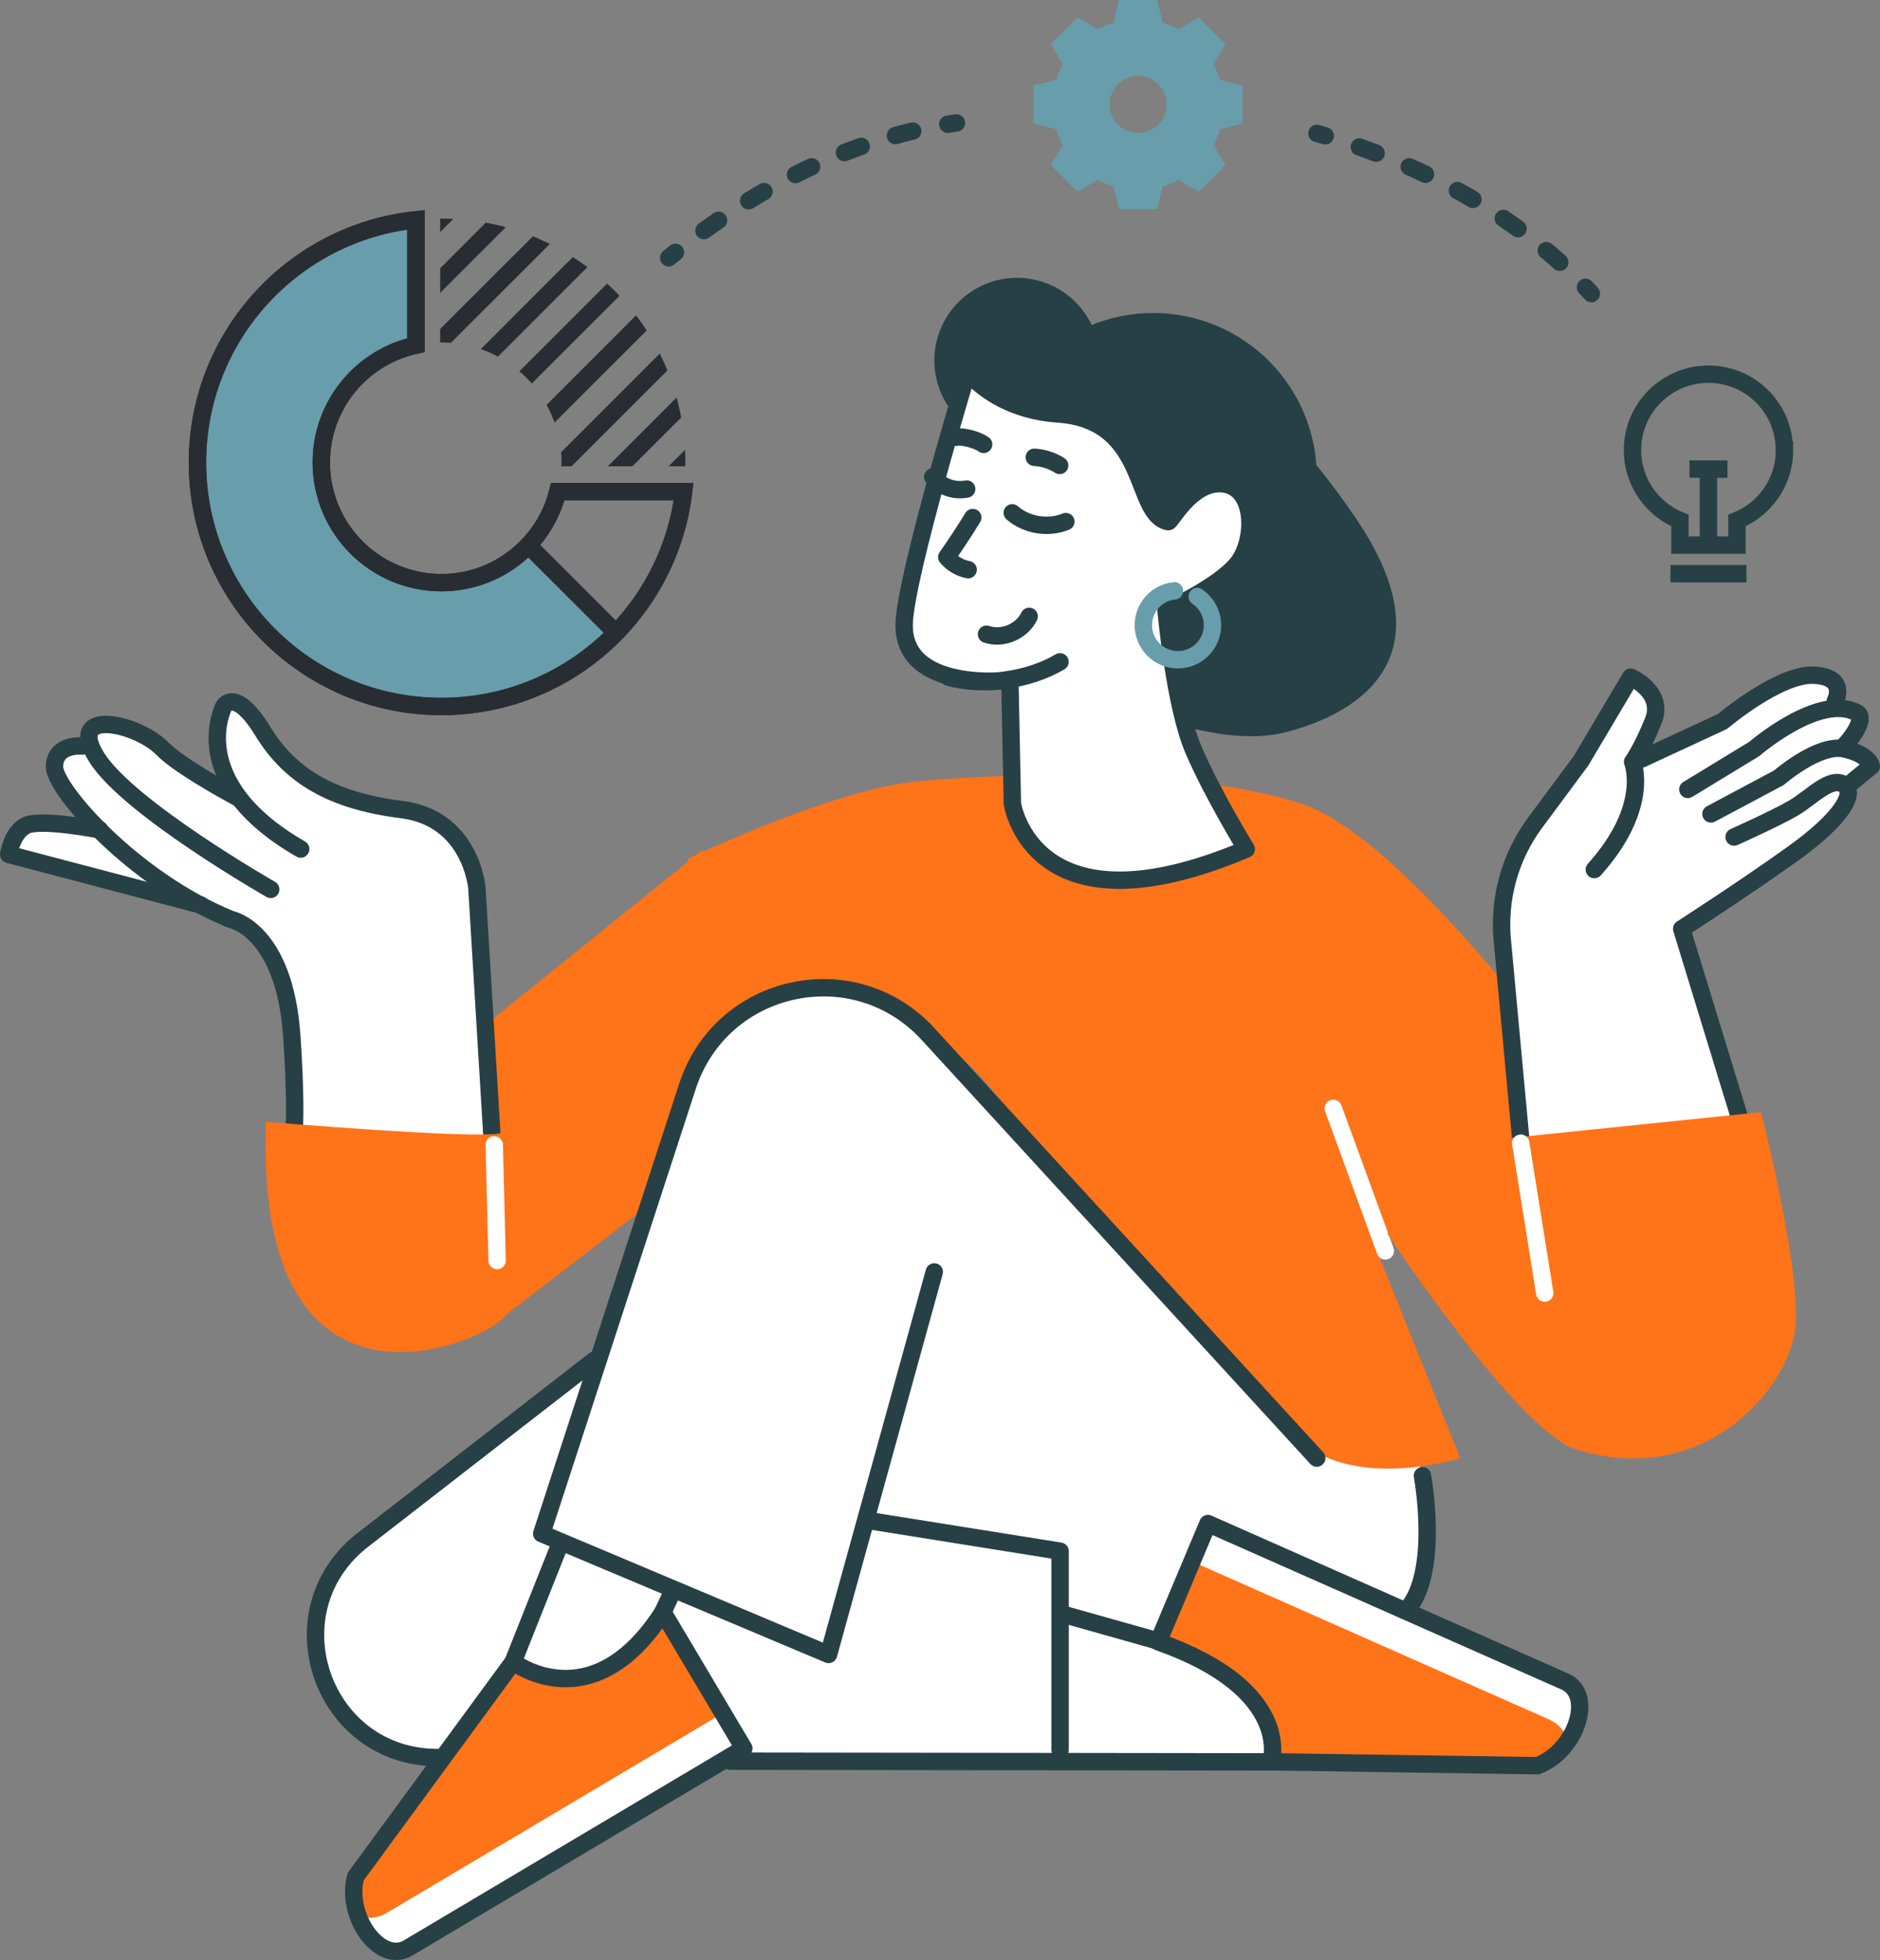
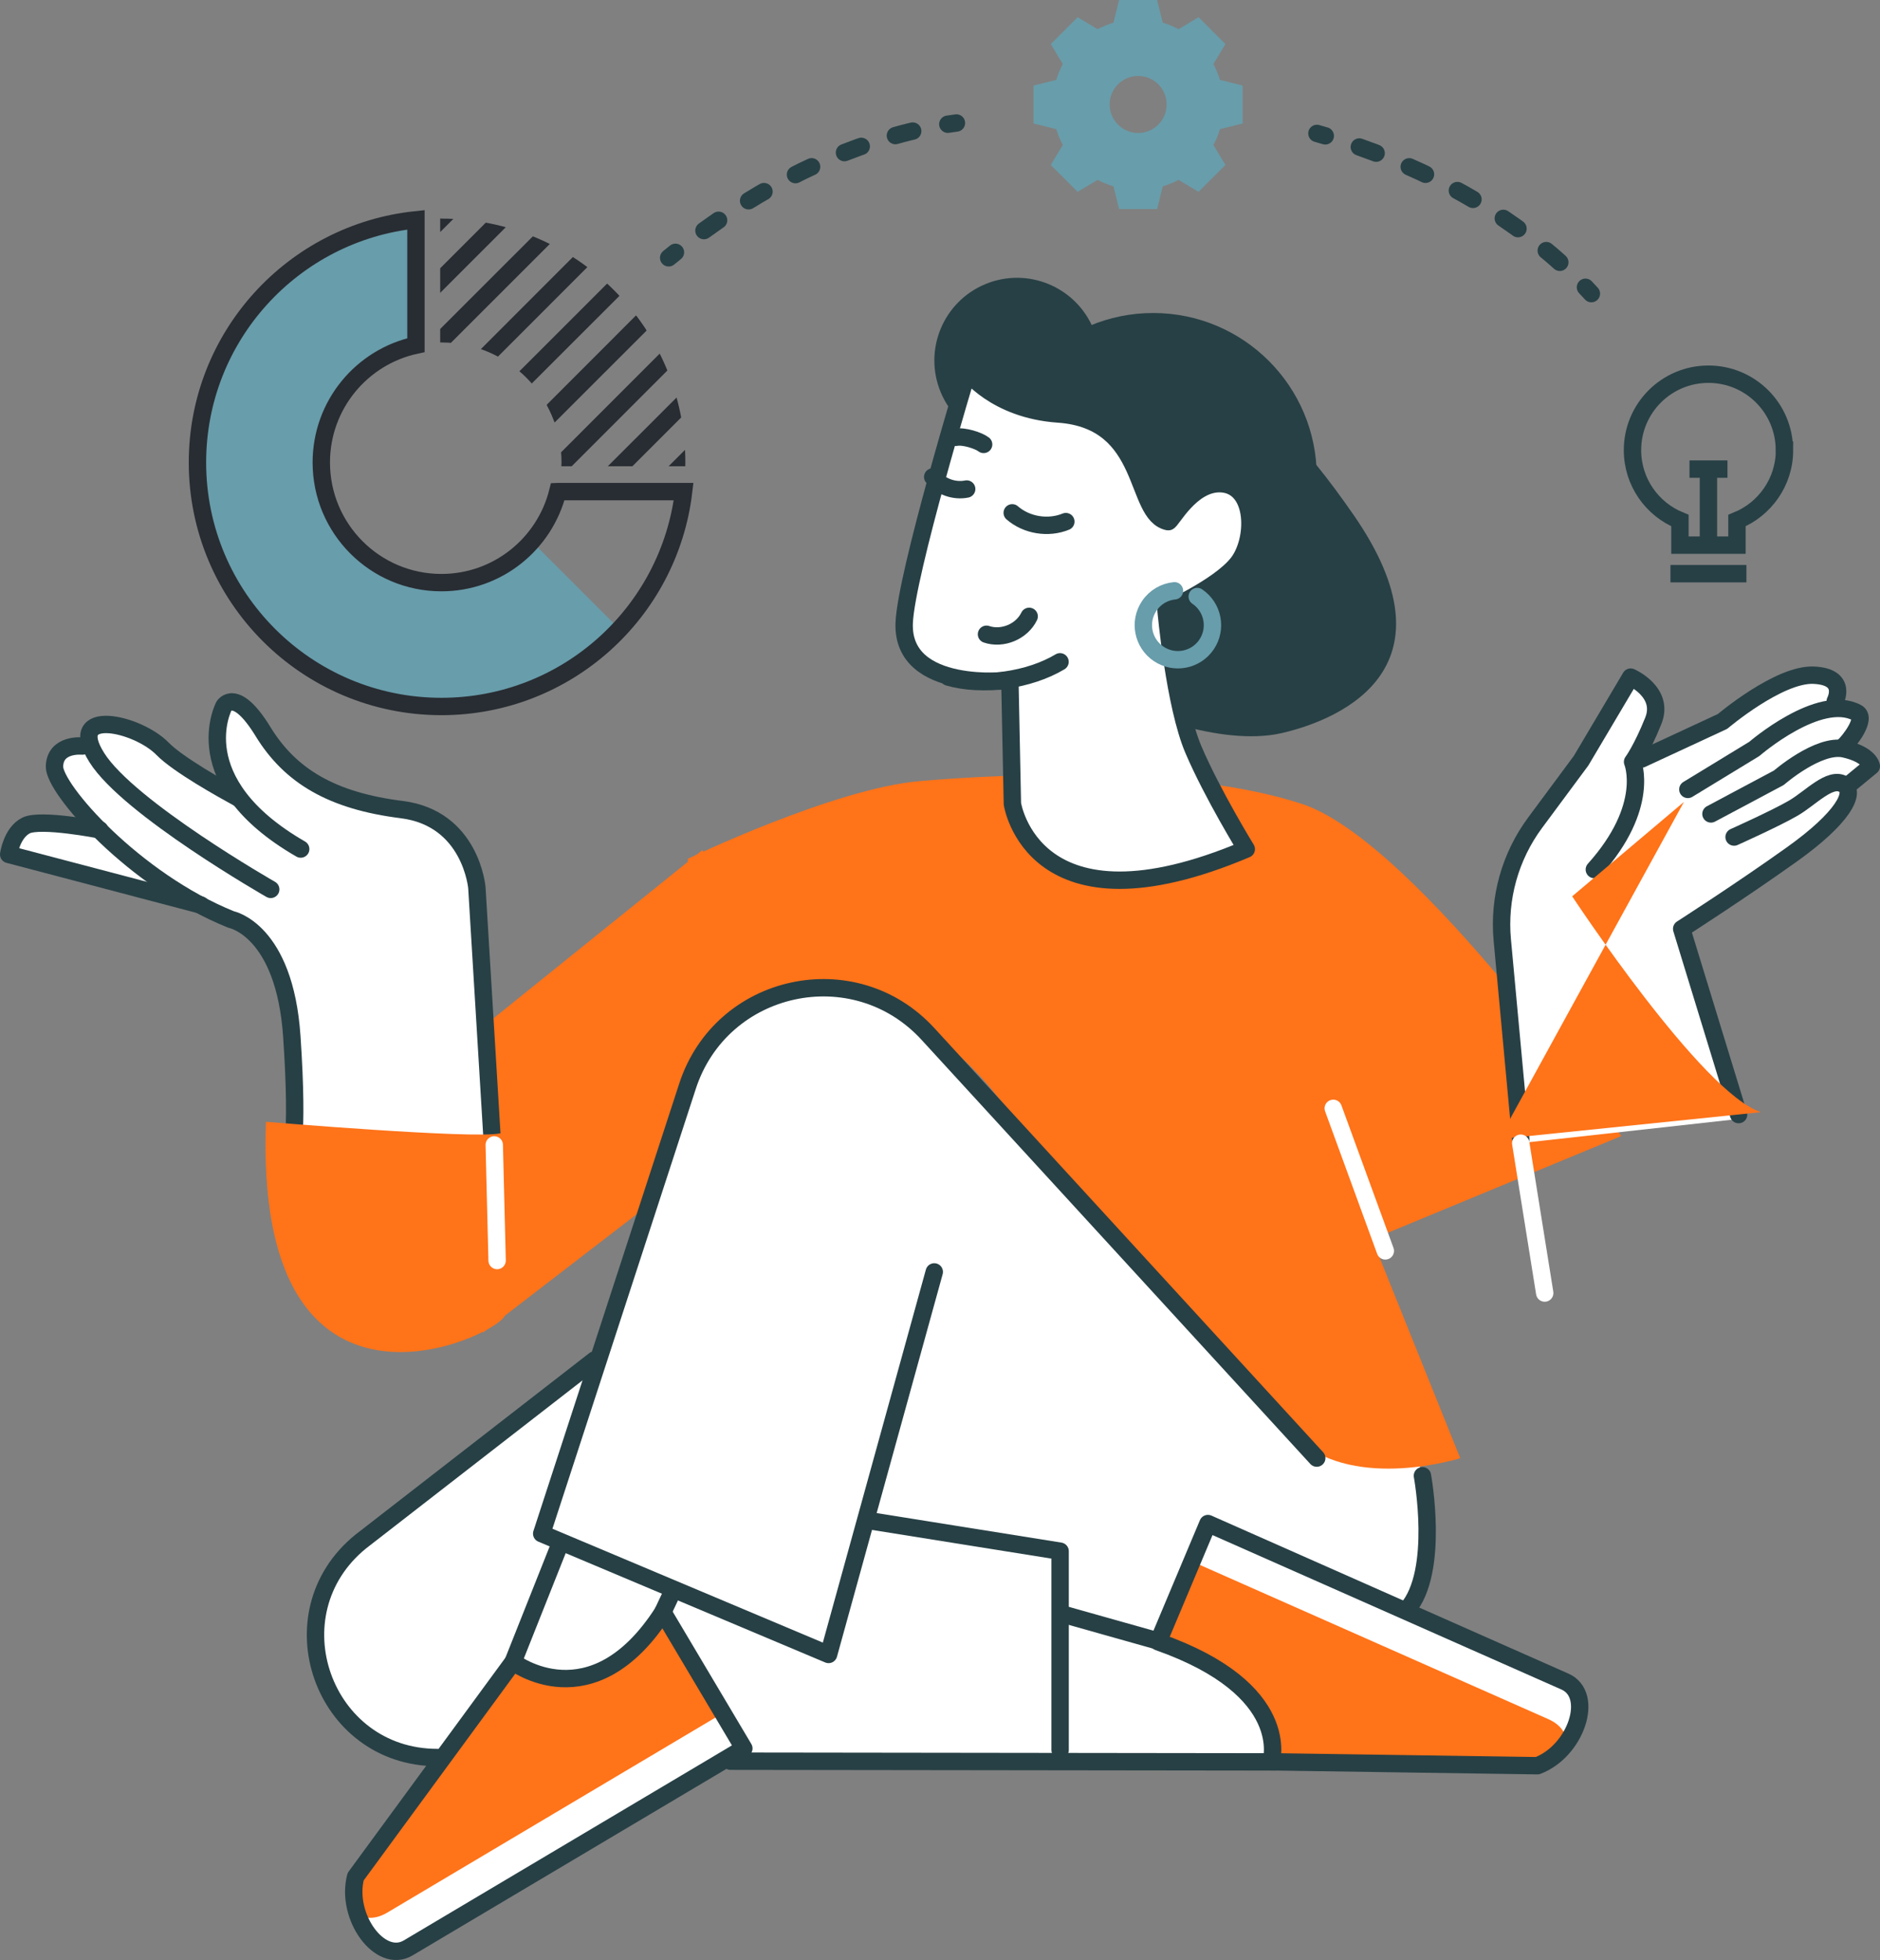
<svg xmlns="http://www.w3.org/2000/svg" id="Calque_2" data-name="Calque 2" viewBox="0 0 216.32 225.5">
  <rect x="0" y="0" width="216.32" height="225.5" fill="#808080" stroke="none" />
  <defs>
    <style>
      .cls-1 {
        clip-path: url(#clippath);
      }

      .cls-2, .cls-3, .cls-4, .cls-5, .cls-6, .cls-7, .cls-8 {
        fill: none;
      }

      .cls-2, .cls-9, .cls-10, .cls-11, .cls-12 {
        stroke-width: 0px;
      }

      .cls-3 {
        stroke: #282d33;
      }

      .cls-3, .cls-13, .cls-4, .cls-5, .cls-6, .cls-7, .cls-8 {
        stroke-width: 2px;
      }

      .cls-13, .cls-4, .cls-5, .cls-6, .cls-7 {
        stroke-linecap: round;
        stroke-linejoin: round;
      }

      .cls-13, .cls-6, .cls-7, .cls-8 {
        stroke: #274045;
      }

      .cls-13, .cls-11 {
        fill: #fff;
      }

      .cls-4 {
        stroke: #689dab;
      }

      .cls-5 {
        stroke: #fff;
      }

      .cls-6 {
        stroke-dasharray: 0 0 2.06 4.12;
      }

      .cls-8 {
        stroke-miterlimit: 10;
      }

      .cls-9 {
        fill: #274045;
      }

      .cls-10 {
        fill: #ff7319;
      }

      .cls-12 {
        fill: #689dab;
      }
    </style>
    <clipPath id="clippath">
      <path class="cls-2" d="m50.79,25.14s-.09,0-.14,0v14.26s.09,0,.14,0c7.63,0,13.82,6.19,13.82,13.82,0,.14-.02.28-.02.42h14.26c0-.14.01-.28.01-.42,0-15.5-12.57-28.07-28.07-28.07Z" />
    </clipPath>
  </defs>
  <g id="Calque_1-2" data-name="Calque 1">
    <g>
      <path class="cls-11" d="m163.28,167.62s-9.31,1.66-12.97-2-44.56-48.05-44.56-48.05c0,0-8.15-5.65-14.47-3.82s-10.31,6.15-11.64,9.14c-1.33,2.99-10.81,34.42-10.81,34.42l-28.43,20.62s-9.48,11.64-1.33,18.95c8.15,7.32,11.64,5.49,11.64,5.49h95.61s15.13-12.47,16.63-18.29c1.5-5.82.33-16.46.33-16.46Z" />
      <path class="cls-12" d="m61.19,62.29c-2.53,2.9-6.24,4.75-10.4,4.75-7.63,0-13.82-6.19-13.82-13.82,0-6.63,4.66-12.16,10.89-13.5v-14.42c-14.13,1.47-25.14,13.41-25.14,27.92,0,15.5,12.57,28.07,28.07,28.07,8.09,0,15.38-3.42,20.5-8.9l-10.1-10.1Z" />
      <path class="cls-10" d="m55.54,153.33l18.83-14.49s2.77-9.42,6.78-17.43c2.33-4.66,8.86-7.43,8.86-7.43l-9.19-16.18-25.61,20.62s3.99,24.94.33,34.92Z" />
      <path class="cls-10" d="m78.84,123.16l.31-24.36s16.78-8.07,26.62-8.93c9.84-.87,30.69-1.74,44.01,2.61,13.32,4.34,36.77,38.22,36.77,38.22l-28.66,11.87,10.13,25.19s-11.87,3.76-18.53-2.03c-6.66-5.79-35.03-39.96-35.03-39.96,0,0-18.53-24.32-35.61-2.61Z" />
      <circle class="cls-9" cx="132.69" cy="54.83" r="18.82" />
      <circle class="cls-9" cx="117.02" cy="41.47" r="9.51" transform="translate(-6.96 47.94) rotate(-22.5)" />
      <g>
        <g class="cls-1">
          <g>
            <g>
              <line class="cls-3" x1="42.69" y1="33.24" x2="61.13" y2="14.81" />
              <line class="cls-3" x1="46.19" y1="36.74" x2="64.62" y2="18.3" />
              <line class="cls-3" x1="49.68" y1="40.23" x2="68.12" y2="21.8" />
              <line class="cls-3" x1="53.18" y1="43.73" x2="71.61" y2="25.29" />
              <line class="cls-3" x1="56.67" y1="47.22" x2="75.11" y2="28.79" />
              <line class="cls-3" x1="60.17" y1="50.72" x2="78.6" y2="32.28" />
            </g>
            <g>
              <line class="cls-3" x1="60.23" y1="50.78" x2="78.67" y2="32.35" />
              <line class="cls-3" x1="63.73" y1="54.28" x2="82.16" y2="35.84" />
              <line class="cls-3" x1="67.22" y1="57.77" x2="85.66" y2="39.34" />
              <line class="cls-3" x1="70.72" y1="61.27" x2="89.16" y2="42.83" />
              <line class="cls-3" x1="74.22" y1="64.76" x2="92.65" y2="46.33" />
              <line class="cls-3" x1="77.71" y1="68.26" x2="96.15" y2="49.82" />
            </g>
          </g>
        </g>
        <path class="cls-3" d="m64.18,56.56c-1.5,6.01-6.92,10.47-13.39,10.47-7.63,0-13.82-6.19-13.82-13.82,0-6.63,4.66-12.16,10.89-13.5v-14.42c-14.13,1.47-25.14,13.41-25.14,27.92,0,15.5,12.57,28.07,28.07,28.07,14.37,0,26.21-10.8,27.87-24.72h-14.47Z" />
-         <path class="cls-3" d="m64.18,56.56c-1.5,6.01-6.92,10.47-13.39,10.47-7.63,0-13.82-6.19-13.82-13.82,0-6.63,4.66-12.16,10.89-13.5v-14.42c-14.13,1.47-25.14,13.41-25.14,27.92,0,15.5,12.57,28.07,28.07,28.07,14.37,0,26.21-10.8,27.87-24.72h-14.47Z" />
-         <line class="cls-3" x1="60.91" y1="62.85" x2="71.18" y2="73.11" />
      </g>
      <path class="cls-12" d="m142.98,14.21v-4.37l-2.61-.65c-.19-.64-.44-1.24-.75-1.82l1.38-2.3-3.09-3.09-2.3,1.38c-.57-.31-1.18-.56-1.82-.75l-.65-2.61h-4.37l-.65,2.61c-.63.19-1.24.44-1.82.75l-2.3-1.38-3.09,3.09,1.38,2.3c-.31.57-.56,1.18-.75,1.82l-2.61.65v4.37l2.61.65c.19.63.44,1.24.75,1.82l-1.38,2.3,3.09,3.09,2.3-1.38c.57.31,1.18.56,1.82.75l.65,2.61h4.37l.65-2.61c.63-.19,1.24-.44,1.82-.75l2.3,1.38,3.09-3.09-1.38-2.3c.31-.57.56-1.18.75-1.82l2.61-.65Zm-12.02,1.09c-1.81,0-3.28-1.47-3.28-3.28s1.47-3.28,3.28-3.28,3.28,1.47,3.28,3.28-1.47,3.28-3.28,3.28Z" />
      <g>
        <line class="cls-8" x1="192.21" y1="66" x2="200.95" y2="66" />
        <line class="cls-8" x1="196.58" y1="62.72" x2="196.58" y2="53.97" />
        <line class="cls-8" x1="194.4" y1="53.97" x2="198.77" y2="53.97" />
        <path class="cls-8" d="m205.32,51.79c0-4.83-3.91-8.74-8.74-8.74s-8.74,3.91-8.74,8.74c0,3.67,2.26,6.8,5.46,8.1v2.83h6.56v-2.83c3.2-1.3,5.47-4.43,5.47-8.1Z" />
      </g>
      <path class="cls-7" d="m151.51,167.75l-44.73-48.79c-8.48-9.25-23.78-5.93-27.67,6l-16.78,51.48,33.01,13.9,12.16-44.01" />
      <g>
        <path class="cls-11" d="m76.27,185.47l9.32,15.68-38.62,22.95c-3.24,1.93-7.25-3.6-6.05-8.19l18.12-24.71s9.07,6.99,17.23-5.72Z" />
        <path class="cls-10" d="m76.52,185.89l6.66,11.2-38.62,22.95c-3.24,1.93-5.77-1.09-4.07-4.87l18.28-23.81s8.61,5.58,17.76-5.47Z" />
        <path class="cls-7" d="m76.27,185.47l9.32,15.68-38.62,22.95c-3.24,1.93-7.25-3.6-6.05-8.19l18.12-24.71s9.07,6.99,17.23-5.72Z" />
      </g>
      <line class="cls-7" x1="59.04" y1="191.2" x2="64.16" y2="178.32" />
      <line class="cls-7" x1="76.27" y1="185.47" x2="77.39" y2="183.09" />
      <g>
        <path class="cls-11" d="m133.85,188.59l5.14-13.31,41.08,18.18c3.45,1.53,1.27,8-3.17,9.68l-30.64-.45s1.78-9.46-12.4-14.09Z" />
        <path class="cls-10" d="m133.27,188.88l3.8-9.28,41.08,18.18c3.45,1.53,2.45,5.33-1.61,6.14l-30-1.11s.62-9.31-13.28-13.94Z" />
        <path class="cls-7" d="m133.27,188.88l5.72-13.6,41.08,18.18c3.45,1.53,1.27,8-3.17,9.68l-30.64-.45s2.65-8.3-12.98-13.8Z" />
      </g>
      <line class="cls-7" x1="146.74" y1="202.7" x2="84.05" y2="202.62" />
      <line class="cls-7" x1="122.27" y1="185.7" x2="133.56" y2="188.88" />
      <path class="cls-7" d="m68.42,156.46l-26.9,20.88c-10.25,8.3-4.38,24.86,8.8,24.86" />
      <polyline class="cls-7" points="100.27 174.99 121.98 178.46 121.98 201.33" />
      <path class="cls-7" d="m163.67,169.78s2.03,11-1.74,15.35" />
      <path class="cls-9" d="m130.03,81.41s10.21,4.62,17.5,2.92c7.29-1.7,20.17-7.78,8.26-25.03-11.91-17.25-17.5-15.79-24.06-18.22-6.56-2.43-18.71-10.21-20.65-5.1-1.94,5.1,1.46,11.18,2.92,13.61,1.46,2.43,16.04,31.83,16.04,31.83Z" />
      <path class="cls-13" d="m143.4,97.69s-3.89-6.32-6.07-11.42c-2.19-5.1-3.16-16.04-3.16-16.04,0,0,5.99-2.67,8.18-5.35,2.19-2.67,2.22-9.04-1.86-9.23-3.48-.16-5.75,4.44-6.07,4.37-4.05-.81-2.11-11.66-12.64-12.39-7.29-.5-10.45-4.86-10.45-4.86,0,0-7.09,23.33-7.29,28.92-.29,8.04,12.16,6.59,12.16,6.59l.29,14.19s2.32,15.63,26.91,5.22Z" />
      <path class="cls-7" d="m122.64,60.01c-2.03.83-4.51.43-6.17-1.01" />
      <path class="cls-7" d="m111.23,56.26c-1.42.29-2.99-.27-3.91-1.39" />
-       <path class="cls-7" d="m121.93,53.55c-.87-.56-1.89-.88-2.92-.94" />
      <path class="cls-7" d="m113.18,51.13c-.58-.45-2.28-1-3.2-.82" />
-       <path class="cls-7" d="m111.93,59.54c-.91,1.52-2.38,3.7-2.99,4.55.62.75,1.51,1.27,2.46,1.45" />
      <path class="cls-7" d="m118.42,70.91c-.84,1.75-3.07,2.69-4.91,2.06" />
      <path class="cls-7" d="m121.97,76.14c-3.52,2.11-8.9,2.9-12.84,1.76" />
      <path class="cls-4" d="m135.14,67.97c-1.13.11-2.21.71-2.9,1.73-1.23,1.82-.75,4.29,1.07,5.52s4.29.75,5.52-1.07.75-4.29-1.07-5.52" />
      <line class="cls-5" x1="159.4" y1="143.91" x2="153.41" y2="127.51" />
      <path class="cls-11" d="m55.37,102.08c0-.08-.79-8.4-9.08-9.43-7.67-.96-12.48-3.66-15.6-8.74-1.5-2.45-2.82-3.65-4.01-3.65h0c-.71,0-1.17.45-1.34.74-.05.09-1.23,2.36-.68,5.63.19,1.11.59,2.42,1.4,3.84-3.48-1.97-5.93-3.61-6.98-4.68-2.12-2.16-6.96-3.78-8.68-2.43-.46.36-.82,1.01-.54,2.14-.08-.08-.18-.15-.31-.16-.07,0-1.79-.18-2.89.79-.56.5-.86,1.19-.87,2.05-.02,1.26,1.56,3.73,4.18,6.52-2.19-.35-5.89-.81-7.18-.17-1.88.94-2.25,3.59-2.27,3.71-.03.25.12.49.37.55l22,5.79c1.19.63,2.4,1.2,3.64,1.7.06.01,5.79,1.3,6.58,13.01.79,11.66-.07,13.62-.1,13.68-.07.12-.09.25-.05.38.03.13.12.24.24.31.26.15,5.1,2.84,14.11,2.84,2.82,0,6.05-.26,9.68-.96.25-.05.42-.27.41-.52l-2-32.93Z" />
      <g>
        <path class="cls-7" d="m56.87,135.04l-2-32.92s-.67-7.98-8.65-8.98c-7.98-1-12.8-3.82-15.96-8.98s-4.49-2.93-4.49-2.93c0,0-4.63,8.69,8.83,16.45" />
        <path class="cls-7" d="m31.15,102.32s-16.35-9.34-20.01-15.16c-3.66-5.82,4.66-3.99,7.56-1.02,1.82,1.86,6.9,4.68,8.73,5.68" />
        <path class="cls-7" d="m9.48,85.83s-3.16-.33-3.21,2.36c-.05,2.58,9.19,13.11,20.33,17.6,0,0,6.15,1.16,6.98,13.47.83,12.3-.17,13.97-.17,13.97" />
        <path class="cls-7" d="m11.48,95.47s-6.82-1.33-8.48-.5c-1.66.83-2,3.33-2,3.33l22.11,5.82" />
      </g>
      <path class="cls-10" d="m30.6,129.06s23.94,2,26.94,1.33c2.99-.67,2.99,18.29.33,21.28s-28.6,13.97-27.27-22.61Z" />
      <line class="cls-5" x1="57.2" y1="145.02" x2="56.87" y2="131.72" />
      <path class="cls-11" d="m215.82,88.09c-.02-.16-.27-1.52-2.96-2.28.65-.73,1.76-2.24,1.64-3.33-.04-.41-.26-.74-.61-.92-.73-.39-1.54-.54-2.38-.54.03-.03.07-.07.09-.11.03-.05.69-1.33.06-2.42-.46-.81-1.46-1.25-2.98-1.31-3.97-.12-10.09,4.83-10.77,5.4l-8.91,4.14c.43-.78,1.02-1.95,1.68-3.59,1.21-2.99-1.35-5.03-2.87-5.69-.23-.1-.5-.01-.63.2l-5.67,9.56-5.3,7.15c-2.96,3.99-4.33,8.9-3.87,13.84l2.12,22.87c.01.13.08.26.18.34.09.07.2.11.32.11.02,0,.04,0,.06,0l25.05-2.78c.15-.02.28-.1.36-.22.08-.12.1-.28.06-.42l-6.44-21.01c1.42-.92,7.34-4.77,12.39-8.38,4.39-3.14,6.76-5.83,6.69-7.59,0-.16-.04-.32-.09-.46l2.57-2.12c.13-.11.2-.28.18-.45Z" />
      <g>
        <path class="cls-7" d="m174.98,131.03l-2.12-22.87c-.45-4.81.9-9.62,3.77-13.5l5.3-7.15,5.7-9.61s3.95,1.71,2.6,5.04c-1.34,3.33-2.38,4.71-2.38,4.71,0,0,2.14,5.1-4.4,12.39" />
        <path class="cls-7" d="m188.89,87.32l9.31-4.32s6.48-5.49,10.48-5.32c3.99.17,2.49,2.99,2.49,2.99" />
        <path class="cls-7" d="m194.21,90.82l7.65-4.66s7.48-6.48,11.81-4.16c1.18.64-.91,3.32-1.5,3.82" />
        <path class="cls-7" d="m196.87,93.64l7.81-4.16s4.58-3.98,7.53-3.32c2.95.66,3.11,1.99,3.11,1.99l-2.83,2.33" />
        <path class="cls-7" d="m199.53,96.3s4.82-2.16,6.82-3.33c2-1.16,4.22-3.66,5.77-2.74,1.55.91-.11,3.91-5.93,8.06-5.82,4.16-12.69,8.57-12.69,8.57l6.55,21.37" />
      </g>
-       <path class="cls-10" d="m172.48,131.05l30.15-3.1s4.43,17.29,3.99,24.39-10.42,19.07-25.27,14.41c-6.76-2.12-21.73-24.83-21.73-24.83l12.86-10.86Z" />
+       <path class="cls-10" d="m172.48,131.05l30.15-3.1c-6.76-2.12-21.73-24.83-21.73-24.83l12.86-10.86Z" />
      <line class="cls-5" x1="177.74" y1="148.76" x2="174.98" y2="131.52" />
      <g>
        <path class="cls-7" d="m151.53,15.35c.32.09.64.19.96.28" />
        <path class="cls-6" d="m156.41,16.91c9.79,3.46,18.22,8.49,24.58,14.68" />
        <path class="cls-7" d="m182.43,33.05c.23.24.46.49.68.73" />
      </g>
      <g>
        <path class="cls-7" d="m76.94,29.66c.26-.21.52-.42.78-.63" />
        <path class="cls-6" d="m81,26.53c8.41-6.1,17.33-10.17,26.04-11.89" />
        <path class="cls-7" d="m109.06,14.29c.33-.05.66-.1.99-.14" />
      </g>
    </g>
  </g>
</svg>